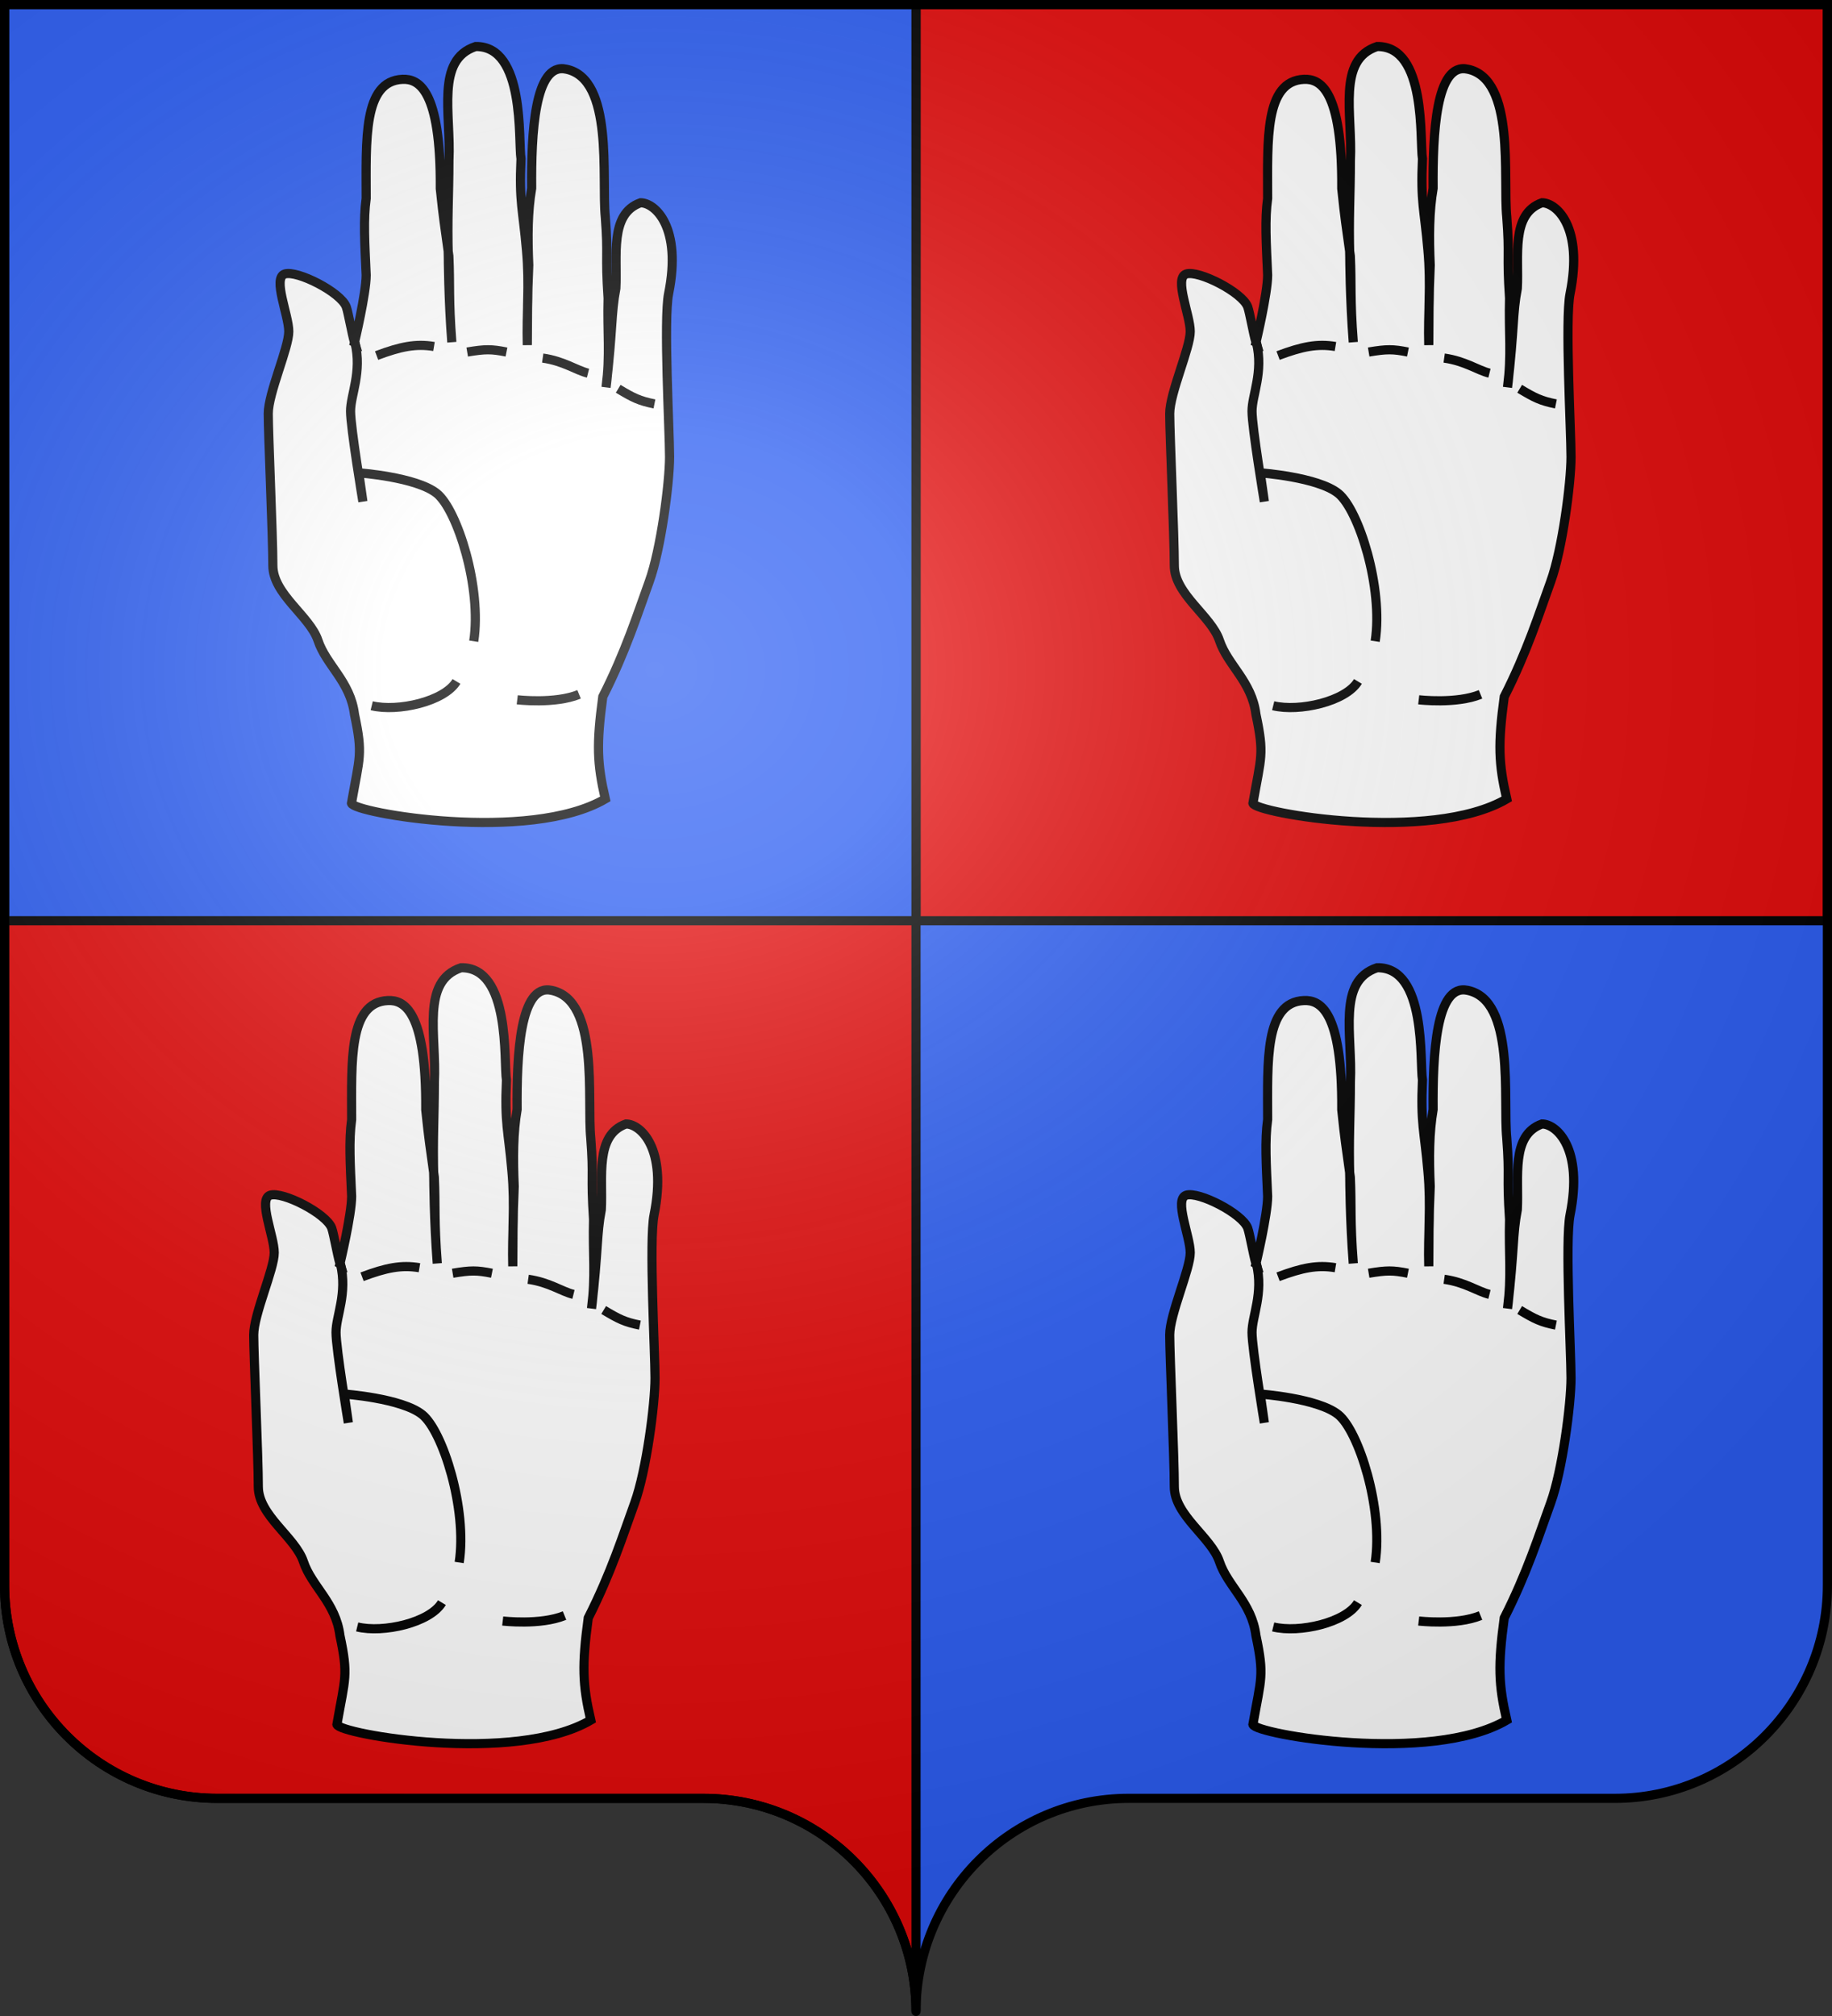
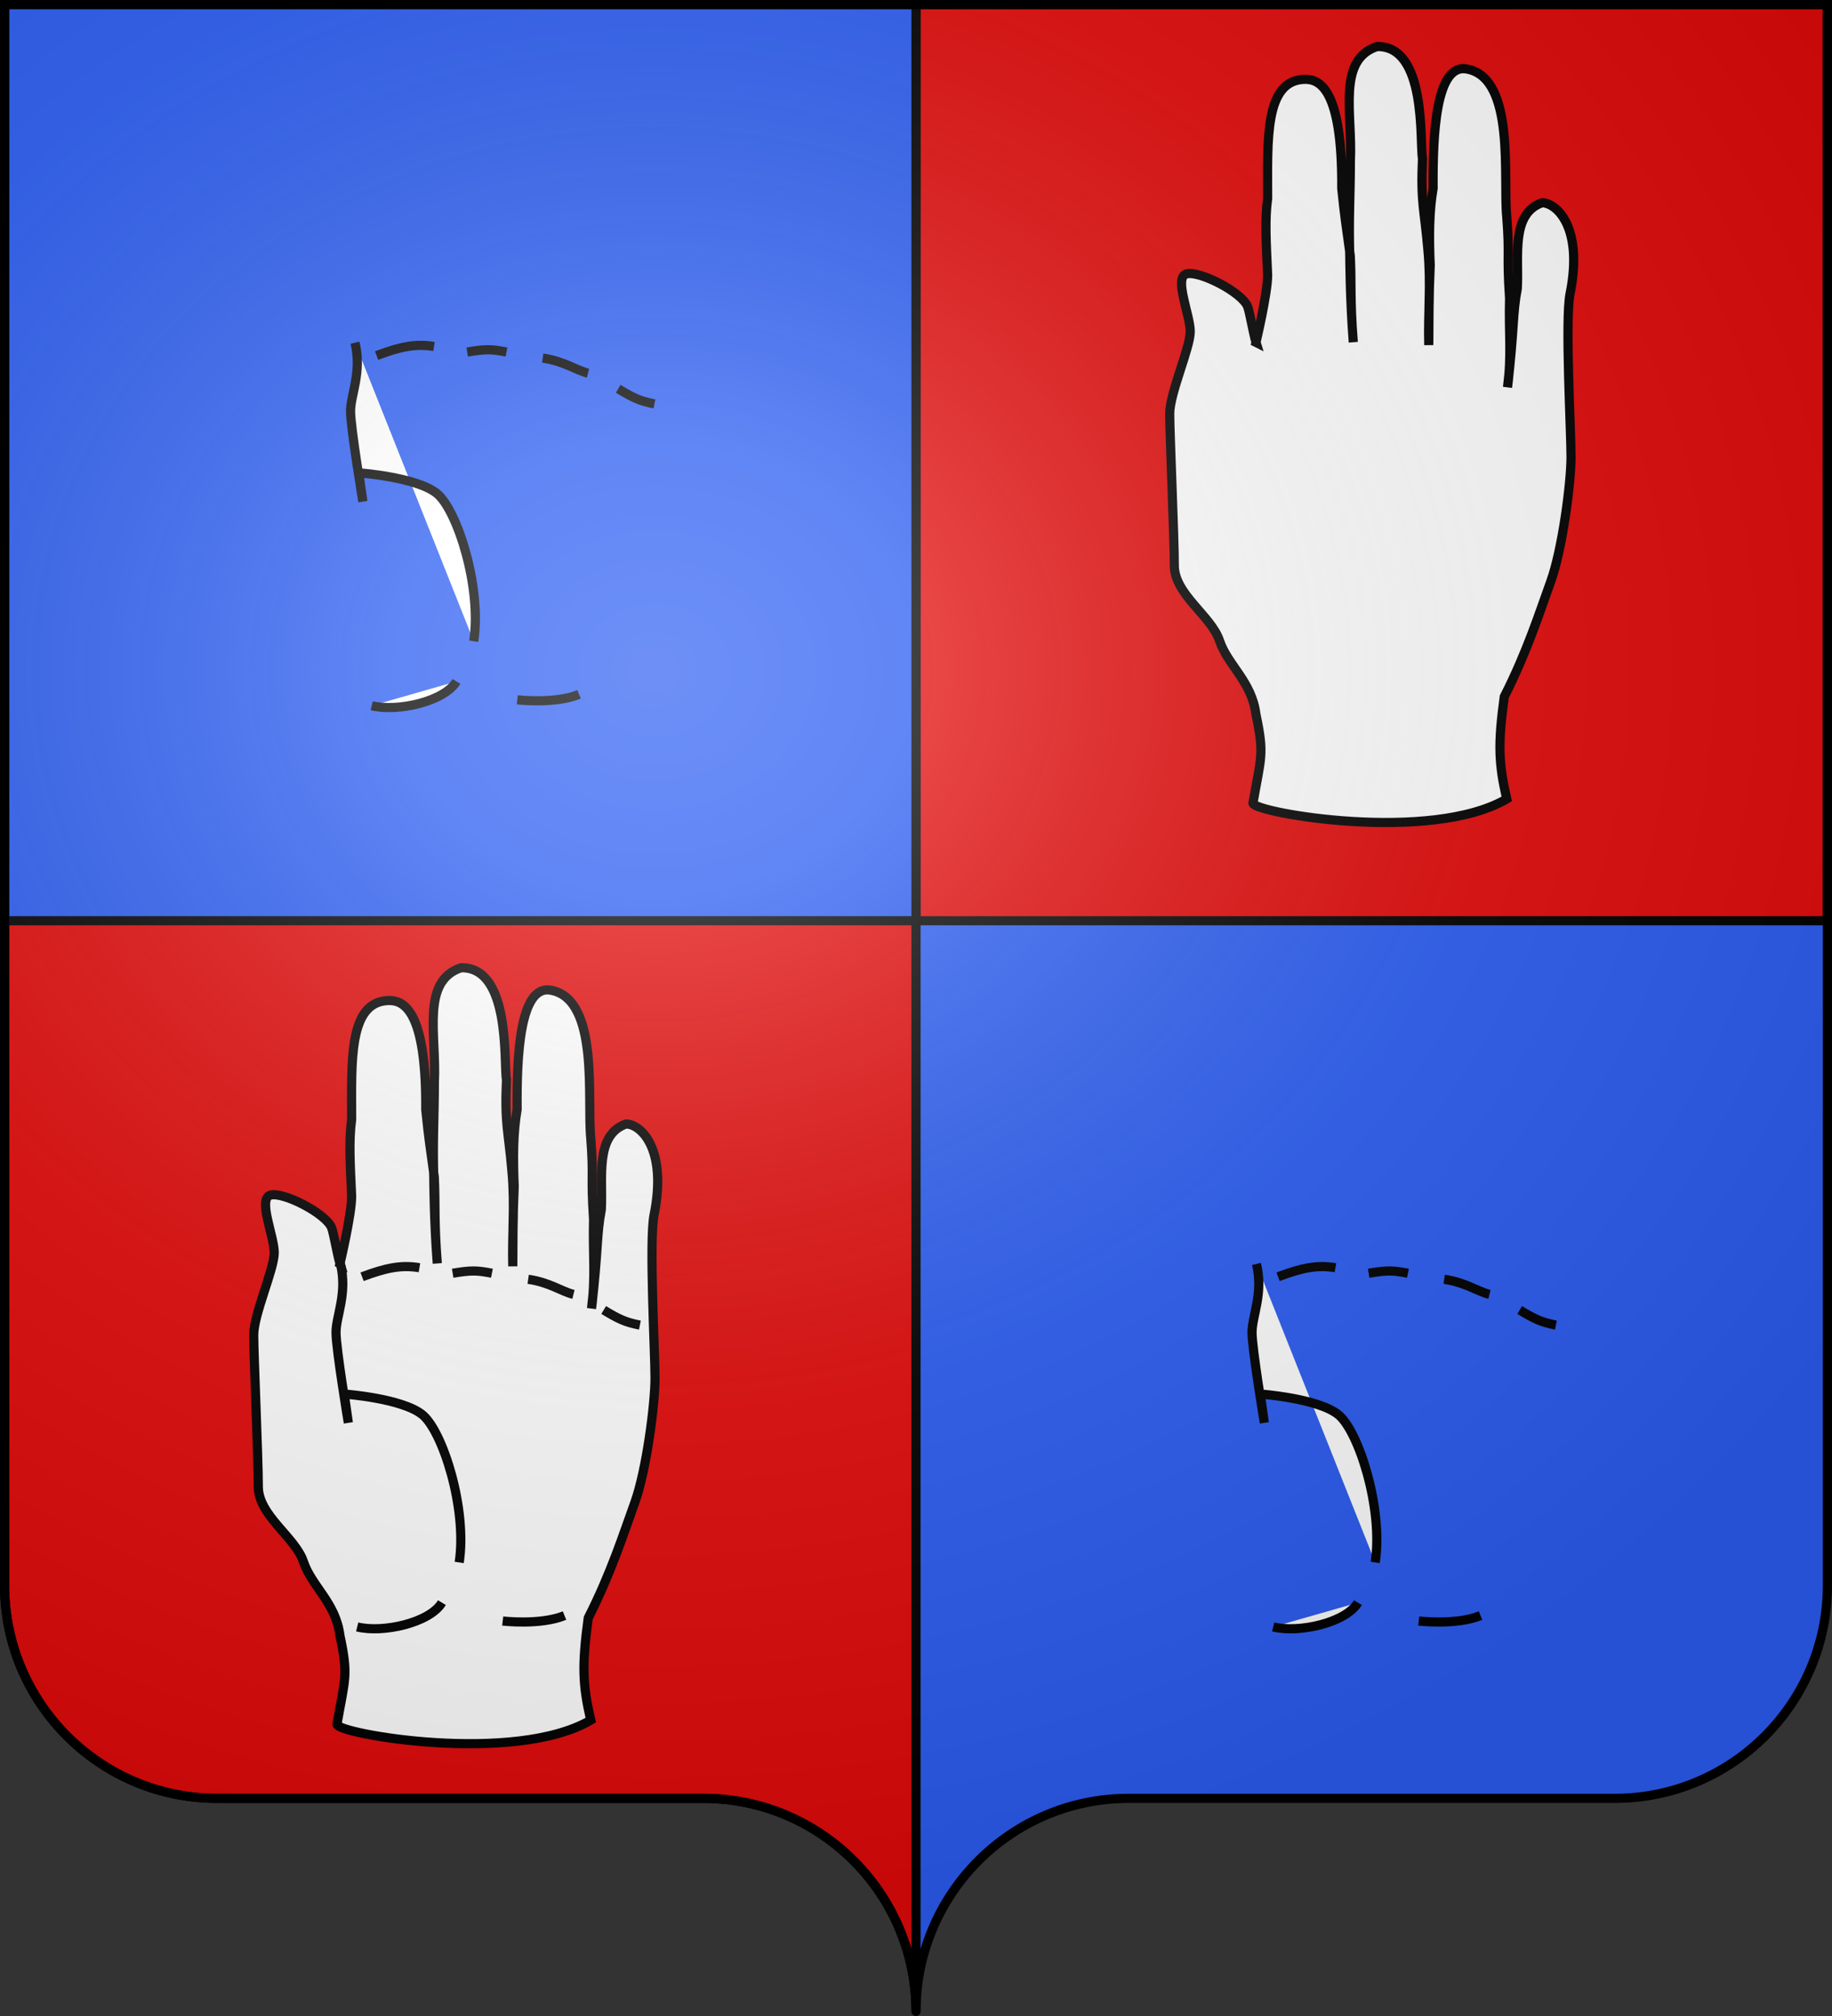
<svg xmlns="http://www.w3.org/2000/svg" xmlns:xlink="http://www.w3.org/1999/xlink" width="600" height="660" version="1.0">
  <rect width="100%" height="100%" fill="#333333" stroke="none" />
  <desc>Flag of Canton of Valais (Wallis)</desc>
  <defs>
    <radialGradient xlink:href="#a" id="c" cx="285.186" cy="200.448" r="300" fx="285.186" fy="200.448" gradientTransform="matrix(1.551 0 0 1.35 -227.894 -51.264)" gradientUnits="userSpaceOnUse" />
    <linearGradient id="a">
      <stop offset="0" style="stop-color:white;stop-opacity:.314" />
      <stop offset=".19" style="stop-color:white;stop-opacity:.251" />
      <stop offset=".6" style="stop-color:#6b6b6b;stop-opacity:.125" />
      <stop offset="1" style="stop-color:black;stop-opacity:.125" />
    </linearGradient>
  </defs>
  <g style="display:inline">
    <path d="M598.5 1.5V519c0 38.504-31.21 69.75-69.656 69.75H369.656C331.21 588.75 300 619.996 300 658.5V1.5z" style="fill:#2b5df2;fill-opacity:1;stroke:none;stroke-width:1;stroke-miterlimit:4;stroke-dasharray:none;stroke-opacity:1" />
    <path d="M300 1.429v300h298.5v-300zM1.5 1.5V519c0 38.504 31.21 69.75 69.656 69.75h159.188c38.447 0 69.656 31.246 69.656 69.75V1.5z" style="fill:#e20909;fill-opacity:1;stroke:#000;stroke-width:3;stroke-miterlimit:4;stroke-dasharray:none;stroke-opacity:1" />
    <path d="M1.5 1.429v300H300v-300z" style="fill:#2b5df2;fill-opacity:1;stroke:#000;stroke-width:3;stroke-miterlimit:4;stroke-dasharray:none;stroke-opacity:1" />
  </g>
  <g style="display:inline">
    <g style="display:inline">
-       <path d="M-352.424 411.44c-.83-2.66-2.024-9.75-2.706-11.631-1.73-4.776-16.136-12.102-20.17-10.758s1.345 13.447 1.345 18.826-6.723 20.17-6.723 26.893c0 6.724 1.506 40.287 1.506 49.7 0 9.412 12.102 16.508 14.792 24.576s10.595 13.393 11.94 24.15c2.799 13.239 1.693 13.772-.985 29.124.72 3.17 58.2 13.158 83.13-1.42-2.684-11.588-2.924-17.883-.818-33.46 7.497-14.766 11.41-27.237 15.214-37.696 3.803-10.46 6.656-32.266 6.656-40.823s-2.016-45.004-.313-53.444c4.394-21.773-4.442-29.754-9.196-29.754-10.26 3.669-7.506 17.487-8.082 28.05-1.594 8.279-.956 12.986-3.212 32.375 1.427-10.676.359-17.903.672-29.163-.99-14.91.096-13.42-.917-26.604-1.275-12.704 2.913-45.185-12.802-48.396-10.464-2.361-11.455 21.385-11.315 38.984-1.31 7.56-1.352 15.913-.95 25.197-.49 11.035-.397 15.89-.476 26.148-.297-10.62.784-19.603-.279-31.133-1.14-13.335-2.439-15.435-1.786-29.85-.95-5.705 1.48-37.035-14.867-36.756-13.183 4.372-7.978 22.026-8.74 37.36 0 11.446-.586 18.906-.197 31.623 0 0 .057 13.87 1.147 27.825-1.103-14.38-.531-18.667-.975-28.242-1.551-11.428-1.66-11.19-2.803-22.06.213-32.586-7.17-35.995-12.386-35.768-12.964.564-11.885 19.967-11.885 38.984-.951 6.885-.476 14.547 0 25.121 0 5.968-3.82 22.023-3.82 22.023z" style="fill:#fff;fill-opacity:1;fill-rule:evenodd;stroke:#000;stroke-width:3;stroke-linecap:butt;stroke-linejoin:miter;stroke-miterlimit:4;stroke-dasharray:none;stroke-opacity:1" transform="translate(468.534 -299.342)" />
      <path d="M-299.13 528.44s12.272 1.468 20.248-1.776M-346.79 530.381c8.514 2.088 23.806-1.383 27.754-7.954M-345.188 415.747c7.913-2.967 12.858-3.956 18.792-2.967M-315.516 414.591c5.934-.989 7.912-.989 12.857 0M-290.79 416.57c6.923.988 10.88 3.956 14.835 4.945M-266.064 426.627c4.945 2.967 6.923 3.956 11.868 4.945M-352.268 411.545c2.333 9.69-1.453 17.048-1.453 22.426s4.034 29.583 4.034 29.583l-1.345-9.413s18.825 1.345 25.549 6.724c6.723 5.379 14.791 30.927 12.102 48.408" style="fill:#fff;fill-opacity:1;fill-rule:evenodd;stroke:#000;stroke-width:3;stroke-linecap:butt;stroke-linejoin:miter;stroke-miterlimit:4;stroke-dasharray:none;stroke-opacity:1" transform="translate(468.534 -299.342)" />
    </g>
    <g style="display:inline">
      <path d="M-352.424 411.44c-.83-2.66-2.024-9.75-2.706-11.631-1.73-4.776-16.136-12.102-20.17-10.758s1.345 13.447 1.345 18.826-6.723 20.17-6.723 26.893c0 6.724 1.506 40.287 1.506 49.7 0 9.412 12.102 16.508 14.792 24.576s10.595 13.393 11.94 24.15c2.799 13.239 1.693 13.772-.985 29.124.72 3.17 58.2 13.158 83.13-1.42-2.684-11.588-2.924-17.883-.818-33.46 7.497-14.766 11.41-27.237 15.214-37.696 3.803-10.46 6.656-32.266 6.656-40.823s-2.016-45.004-.313-53.444c4.394-21.773-4.442-29.754-9.196-29.754-10.26 3.669-7.506 17.487-8.082 28.05-1.594 8.279-.956 12.986-3.212 32.375 1.427-10.676.359-17.903.672-29.163-.99-14.91.096-13.42-.917-26.604-1.275-12.704 2.913-45.185-12.802-48.396-10.464-2.361-11.455 21.385-11.315 38.984-1.31 7.56-1.352 15.913-.95 25.197-.49 11.035-.397 15.89-.476 26.148-.297-10.62.784-19.603-.279-31.133-1.14-13.335-2.439-15.435-1.786-29.85-.95-5.705 1.48-37.035-14.867-36.756-13.183 4.372-7.978 22.026-8.74 37.36 0 11.446-.586 18.906-.197 31.623 0 0 .057 13.87 1.147 27.825-1.103-14.38-.531-18.667-.975-28.242-1.551-11.428-1.66-11.19-2.803-22.06.213-32.586-7.17-35.995-12.386-35.768-12.964.564-11.885 19.967-11.885 38.984-.951 6.885-.476 14.547 0 25.121 0 5.968-3.82 22.023-3.82 22.023z" style="fill:#fff;fill-opacity:1;fill-rule:evenodd;stroke:#000;stroke-width:3;stroke-linecap:butt;stroke-linejoin:miter;stroke-miterlimit:4;stroke-dasharray:none;stroke-opacity:1" transform="translate(763.772 -299.342)" />
-       <path d="M-299.13 528.44s12.272 1.468 20.248-1.776M-346.79 530.381c8.514 2.088 23.806-1.383 27.754-7.954M-345.188 415.747c7.913-2.967 12.858-3.956 18.792-2.967M-315.516 414.591c5.934-.989 7.912-.989 12.857 0M-290.79 416.57c6.923.988 10.88 3.956 14.835 4.945M-266.064 426.627c4.945 2.967 6.923 3.956 11.868 4.945M-352.268 411.545c2.333 9.69-1.453 17.048-1.453 22.426s4.034 29.583 4.034 29.583l-1.345-9.413s18.825 1.345 25.549 6.724c6.723 5.379 14.791 30.927 12.102 48.408" style="fill:#fff;fill-opacity:1;fill-rule:evenodd;stroke:#000;stroke-width:3;stroke-linecap:butt;stroke-linejoin:miter;stroke-miterlimit:4;stroke-dasharray:none;stroke-opacity:1" transform="translate(763.772 -299.342)" />
    </g>
    <g style="display:inline">
      <path d="M-352.424 411.44c-.83-2.66-2.024-9.75-2.706-11.631-1.73-4.776-16.136-12.102-20.17-10.758s1.345 13.447 1.345 18.826-6.723 20.17-6.723 26.893c0 6.724 1.506 40.287 1.506 49.7 0 9.412 12.102 16.508 14.792 24.576s10.595 13.393 11.94 24.15c2.799 13.239 1.693 13.772-.985 29.124.72 3.17 58.2 13.158 83.13-1.42-2.684-11.588-2.924-17.883-.818-33.46 7.497-14.766 11.41-27.237 15.214-37.696 3.803-10.46 6.656-32.266 6.656-40.823s-2.016-45.004-.313-53.444c4.394-21.773-4.442-29.754-9.196-29.754-10.26 3.669-7.506 17.487-8.082 28.05-1.594 8.279-.956 12.986-3.212 32.375 1.427-10.676.359-17.903.672-29.163-.99-14.91.096-13.42-.917-26.604-1.275-12.704 2.913-45.185-12.802-48.396-10.464-2.361-11.455 21.385-11.315 38.984-1.31 7.56-1.352 15.913-.95 25.197-.49 11.035-.397 15.89-.476 26.148-.297-10.62.784-19.603-.279-31.133-1.14-13.335-2.439-15.435-1.786-29.85-.95-5.705 1.48-37.035-14.867-36.756-13.183 4.372-7.978 22.026-8.74 37.36 0 11.446-.586 18.906-.197 31.623 0 0 .057 13.87 1.147 27.825-1.103-14.38-.531-18.667-.975-28.242-1.551-11.428-1.66-11.19-2.803-22.06.213-32.586-7.17-35.995-12.386-35.768-12.964.564-11.885 19.967-11.885 38.984-.951 6.885-.476 14.547 0 25.121 0 5.968-3.82 22.023-3.82 22.023z" style="fill:#fff;fill-opacity:1;fill-rule:evenodd;stroke:#000;stroke-width:3;stroke-linecap:butt;stroke-linejoin:miter;stroke-miterlimit:4;stroke-dasharray:none;stroke-opacity:1" transform="translate(463.772 2.245)" />
      <path d="M-299.13 528.44s12.272 1.468 20.248-1.776M-346.79 530.381c8.514 2.088 23.806-1.383 27.754-7.954M-345.188 415.747c7.913-2.967 12.858-3.956 18.792-2.967M-315.516 414.591c5.934-.989 7.912-.989 12.857 0M-290.79 416.57c6.923.988 10.88 3.956 14.835 4.945M-266.064 426.627c4.945 2.967 6.923 3.956 11.868 4.945M-352.268 411.545c2.333 9.69-1.453 17.048-1.453 22.426s4.034 29.583 4.034 29.583l-1.345-9.413s18.825 1.345 25.549 6.724c6.723 5.379 14.791 30.927 12.102 48.408" style="fill:#fff;fill-opacity:1;fill-rule:evenodd;stroke:#000;stroke-width:3;stroke-linecap:butt;stroke-linejoin:miter;stroke-miterlimit:4;stroke-dasharray:none;stroke-opacity:1" transform="translate(463.772 2.245)" />
    </g>
    <g style="display:inline">
-       <path d="M-352.424 411.44c-.83-2.66-2.024-9.75-2.706-11.631-1.73-4.776-16.136-12.102-20.17-10.758s1.345 13.447 1.345 18.826-6.723 20.17-6.723 26.893c0 6.724 1.506 40.287 1.506 49.7 0 9.412 12.102 16.508 14.792 24.576s10.595 13.393 11.94 24.15c2.799 13.239 1.693 13.772-.985 29.124.72 3.17 58.2 13.158 83.13-1.42-2.684-11.588-2.924-17.883-.818-33.46 7.497-14.766 11.41-27.237 15.214-37.696 3.803-10.46 6.656-32.266 6.656-40.823s-2.016-45.004-.313-53.444c4.394-21.773-4.442-29.754-9.196-29.754-10.26 3.669-7.506 17.487-8.082 28.05-1.594 8.279-.956 12.986-3.212 32.375 1.427-10.676.359-17.903.672-29.163-.99-14.91.096-13.42-.917-26.604-1.275-12.704 2.913-45.185-12.802-48.396-10.464-2.361-11.455 21.385-11.315 38.984-1.31 7.56-1.352 15.913-.95 25.197-.49 11.035-.397 15.89-.476 26.148-.297-10.62.784-19.603-.279-31.133-1.14-13.335-2.439-15.435-1.786-29.85-.95-5.705 1.48-37.035-14.867-36.756-13.183 4.372-7.978 22.026-8.74 37.36 0 11.446-.586 18.906-.197 31.623 0 0 .057 13.87 1.147 27.825-1.103-14.38-.531-18.667-.975-28.242-1.551-11.428-1.66-11.19-2.803-22.06.213-32.586-7.17-35.995-12.386-35.768-12.964.564-11.885 19.967-11.885 38.984-.951 6.885-.476 14.547 0 25.121 0 5.968-3.82 22.023-3.82 22.023z" style="fill:#fff;fill-opacity:1;fill-rule:evenodd;stroke:#000;stroke-width:3;stroke-linecap:butt;stroke-linejoin:miter;stroke-miterlimit:4;stroke-dasharray:none;stroke-opacity:1" transform="translate(763.772 2.245)" />
      <path d="M-299.13 528.44s12.272 1.468 20.248-1.776M-346.79 530.381c8.514 2.088 23.806-1.383 27.754-7.954M-345.188 415.747c7.913-2.967 12.858-3.956 18.792-2.967M-315.516 414.591c5.934-.989 7.912-.989 12.857 0M-290.79 416.57c6.923.988 10.88 3.956 14.835 4.945M-266.064 426.627c4.945 2.967 6.923 3.956 11.868 4.945M-352.268 411.545c2.333 9.69-1.453 17.048-1.453 22.426s4.034 29.583 4.034 29.583l-1.345-9.413s18.825 1.345 25.549 6.724c6.723 5.379 14.791 30.927 12.102 48.408" style="fill:#fff;fill-opacity:1;fill-rule:evenodd;stroke:#000;stroke-width:3;stroke-linecap:butt;stroke-linejoin:miter;stroke-miterlimit:4;stroke-dasharray:none;stroke-opacity:1" transform="translate(763.772 2.245)" />
    </g>
  </g>
  <g style="display:inline">
    <path d="M1.5 1.5V518.99c0 38.505 31.203 69.755 69.65 69.755h159.2c38.447 0 69.65 31.25 69.65 69.754 0-38.504 31.203-69.754 69.65-69.754h159.2c38.447 0 69.65-31.25 69.65-69.755V1.5z" style="fill:url(#c);fill-opacity:1;fill-rule:evenodd;stroke:none;stroke-width:3;stroke-linecap:butt;stroke-linejoin:miter;stroke-miterlimit:4;stroke-dasharray:none;stroke-opacity:1" />
  </g>
  <g style="display:inline">
    <path d="M300 658.5c0-38.504 31.203-69.754 69.65-69.754h159.2c38.447 0 69.65-31.25 69.65-69.753V1.5H1.5v517.493c0 38.504 31.203 69.753 69.65 69.753h159.2c38.447 0 69.65 31.25 69.65 69.754" style="fill:none;fill-opacity:1;fill-rule:nonzero;stroke:#000;stroke-width:3;stroke-linecap:round;stroke-linejoin:round;stroke-miterlimit:4;stroke-dasharray:none;stroke-dashoffset:0;stroke-opacity:1" />
  </g>
</svg>